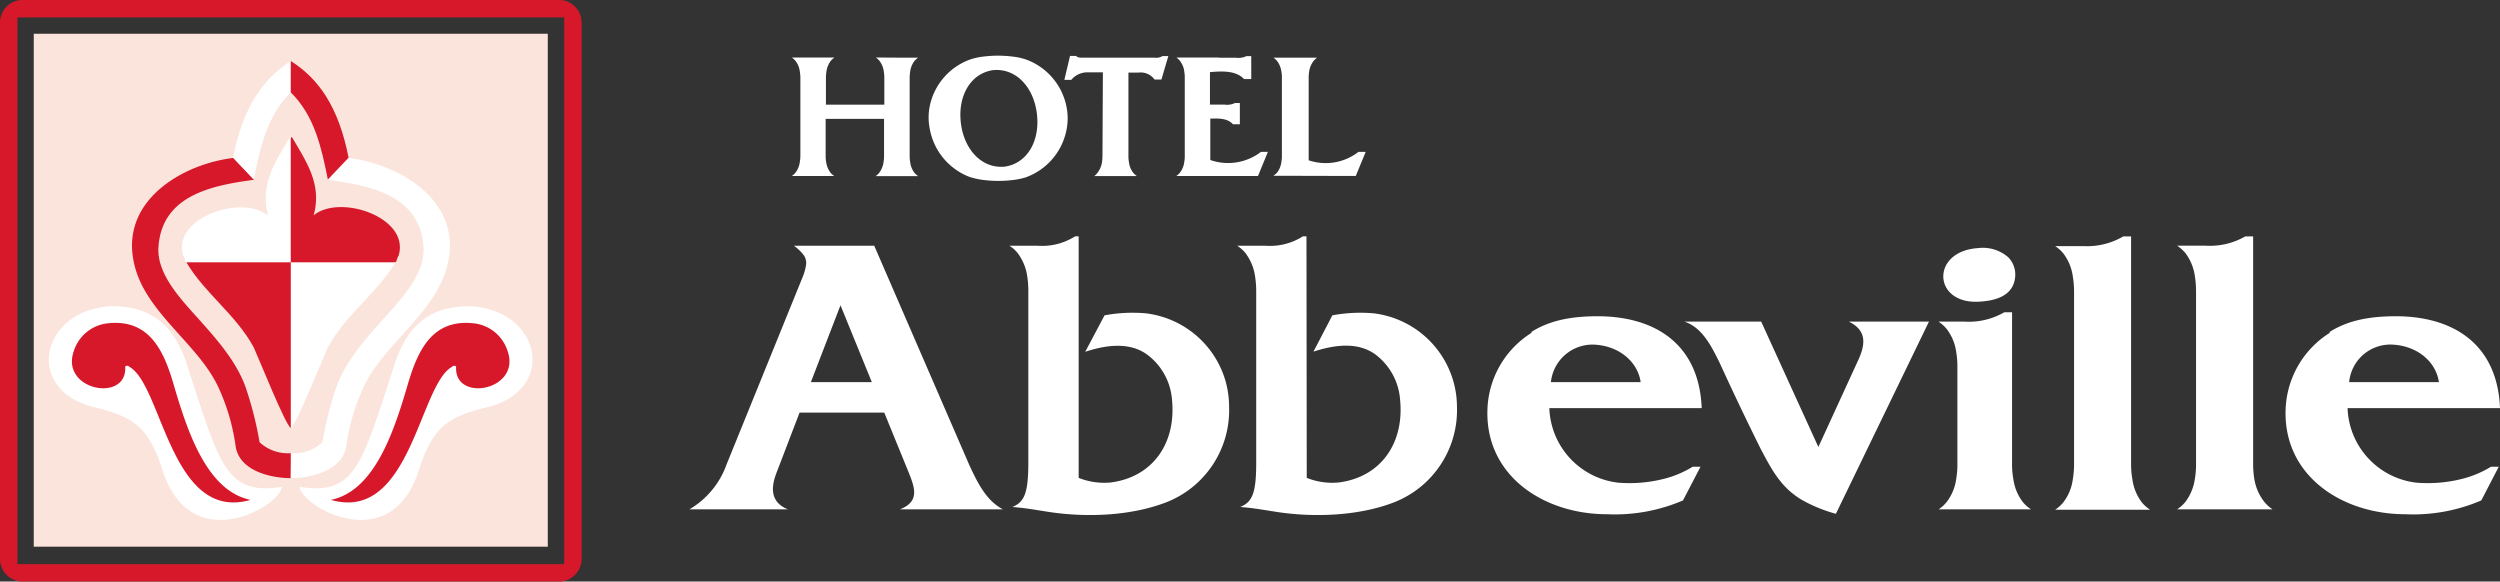
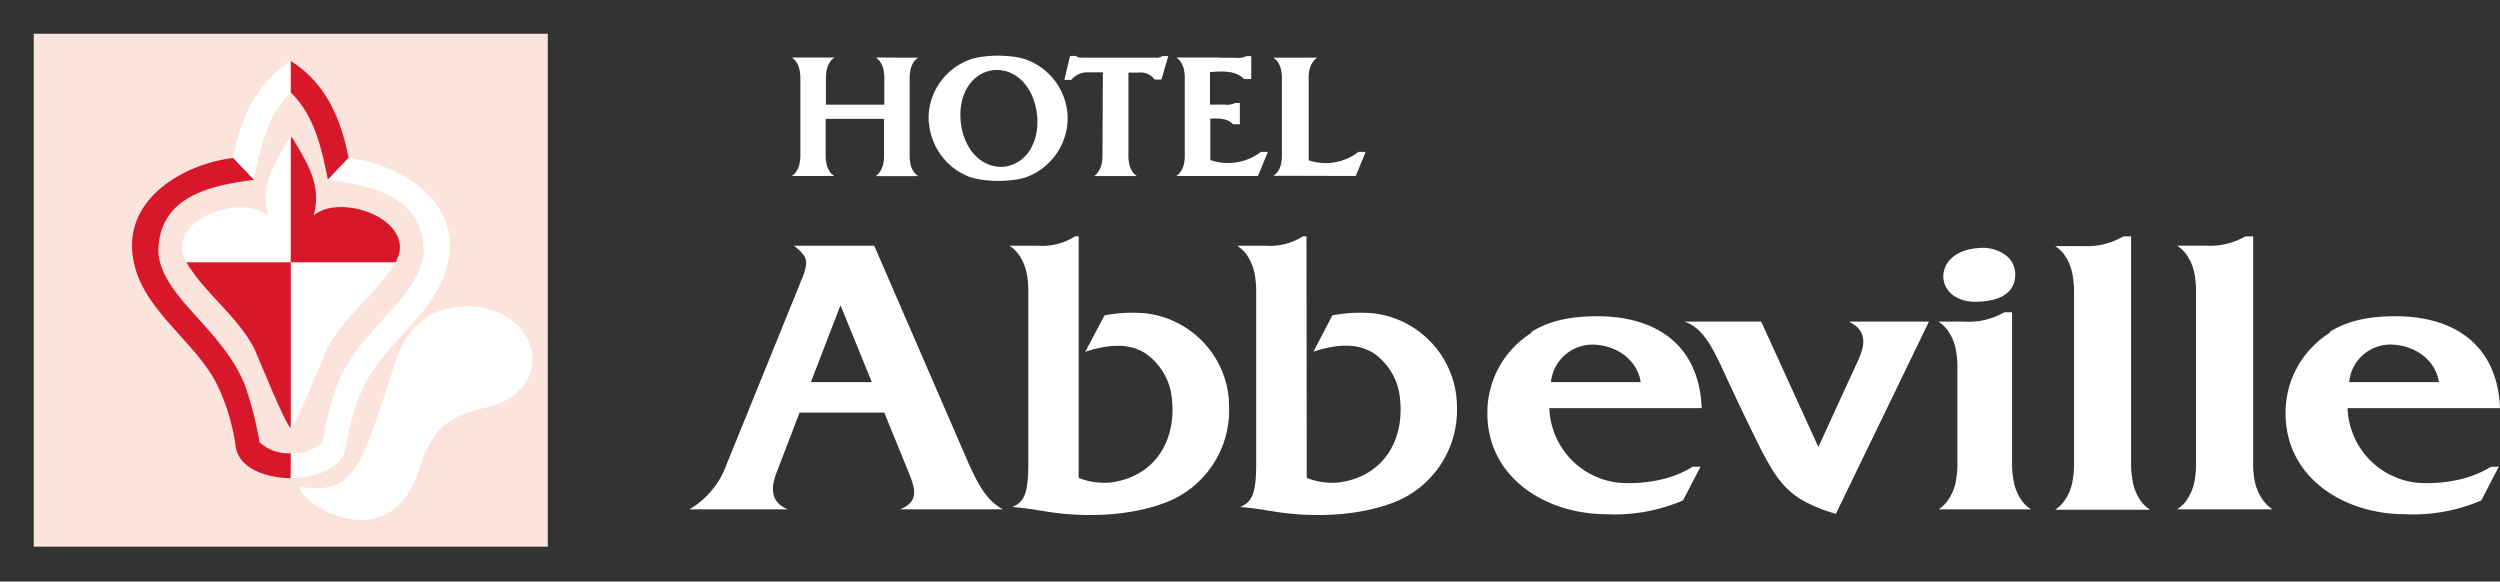
<svg xmlns="http://www.w3.org/2000/svg" id="Layer_1" data-name="Layer 1" viewBox="0 0 362.14 84.24">
  <rect x="0" y="0" width="362.14" height="84.24" fill="#333333" stroke="none" />
  <defs>
    <style>.cls-1,.cls-2{fill:#fff;}.cls-1,.cls-4{fill-rule:evenodd;}.cls-2{stroke:#fff;stroke-miterlimit:2.61;stroke-width:0.22px;}.cls-3{fill:#fae4db;}.cls-4{fill:#d7182a;}</style>
  </defs>
  <g id="Layer_2" data-name="Layer 2">
    <g id="Camada_1" data-name="Camada 1">
      <path class="cls-1" d="M337.44,48.1c2.64-1.69,5.75-2.26,9.39-2.29,8.5-.06,14.94,4,15.31,13.31H340.06a11.26,11.26,0,0,0,10,10.8,20.38,20.38,0,0,0,6.78-.6,15.4,15.4,0,0,0,4-1.71h1.12l-2.53,4.88a25,25,0,0,1-11,2c-9.15,0-17.58-5.53-17.35-15a13.65,13.65,0,0,1,6.42-11.29Zm9.41,1.84a6,6,0,0,0-6.56,5.41h13C352.87,52.44,350.26,50.21,346.85,49.94Z" transform="translate(0)" />
      <path class="cls-1" d="M307.58,34.24h1.12v33a12.38,12.38,0,0,0,.19,2.19,7,7,0,0,0,1.36,3.33,5.21,5.21,0,0,0,1.21,1.08H297.7a5.32,5.32,0,0,0,1.19-1.08,7,7,0,0,0,1.37-3.33,13.39,13.39,0,0,0,.18-2.19v-25a13.39,13.39,0,0,0-.18-2.19,7,7,0,0,0-1.37-3.33,5,5,0,0,0-1.19-1.07h4.13A10.36,10.36,0,0,0,307.58,34.24Z" transform="translate(0)" />
      <path class="cls-1" d="M325.25,34.24h1.13v33a13.39,13.39,0,0,0,.18,2.19A7.2,7.2,0,0,0,328,72.7a5.32,5.32,0,0,0,1.19,1.08H315.37a5.6,5.6,0,0,0,1.2-1.08,7.25,7.25,0,0,0,1.37-3.33,12.36,12.36,0,0,0,.17-2.19v-25a14.58,14.58,0,0,0-.17-2.19,7.25,7.25,0,0,0-1.37-3.33,5.82,5.82,0,0,0-1.2-1.07h4.13A10.31,10.31,0,0,0,325.25,34.24Z" transform="translate(0)" />
      <path class="cls-1" d="M221.81,48.1c2.64-1.69,5.75-2.26,9.39-2.29,8.51-.06,14.94,4,15.3,13.31H224.43a11.26,11.26,0,0,0,10,10.8,20.34,20.34,0,0,0,6.77-.6,15.06,15.06,0,0,0,4-1.71h1.13l-2.54,4.88a25,25,0,0,1-11,2c-9.14,0-17.56-5.53-17.33-15a13.61,13.61,0,0,1,6.41-11.29Zm9.41,1.84a6.06,6.06,0,0,0-6.56,5.41h13C237.24,52.44,234.63,50.21,231.22,49.94Z" transform="translate(0)" />
      <path class="cls-1" d="M156.25,69.22a9.93,9.93,0,0,0,4.64.67c6.19-.8,9.51-5.8,8.88-12A9,9,0,0,0,166,51.24c-2.32-1.56-5.38-1.41-8.8-.28l2.8-5.28a22,22,0,0,1,6-.29,13.72,13.72,0,0,1,11.14,8.66,13.52,13.52,0,0,1,.9,4.83,14.31,14.31,0,0,1-9.15,13.9c-5.21,2-11.67,2.19-17,1.37-1.76-.27-3.29-.56-5.25-.71,1.74-.7,2.3-2,2.32-6.26v-25A14.44,14.44,0,0,0,148.8,40a7.27,7.27,0,0,0-1.38-3.33,5,5,0,0,0-1.19-1.07h4.13a8.88,8.88,0,0,0,5.38-1.37h.51Z" transform="translate(0)" />
      <path class="cls-1" d="M189.29,69.22a9.91,9.91,0,0,0,4.63.67c6.2-.8,9.52-5.8,8.89-12a9,9,0,0,0-3.75-6.67c-2.32-1.56-5.38-1.41-8.8-.28L193,45.68a22,22,0,0,1,6-.29,13.72,13.72,0,0,1,11.13,8.66,13.54,13.54,0,0,1,.92,4.83,14.35,14.35,0,0,1-9.15,13.9c-5.21,2-11.68,2.19-17,1.37-1.76-.27-3.29-.56-5.25-.71,1.74-.7,2.31-2,2.32-6.26v-25A14.58,14.58,0,0,0,181.8,40a7.27,7.27,0,0,0-1.38-3.33,5.09,5.09,0,0,0-1.2-1.07h4.14a8.88,8.88,0,0,0,5.38-1.37h.51Z" transform="translate(0)" />
      <path class="cls-1" d="M116.74,38.51a2,2,0,0,0-.24-1.44A6.16,6.16,0,0,0,115,35.6h11.64l13.73,31.67c1.48,3.26,2.72,5.33,4.9,6.51h-14.9c2.89-1.15,2.15-3.11,1.24-5.39l-3.52-8.62H115.82l-3.3,8.62c-.89,2.23-.94,4.37,1.61,5.39H99.87a12.33,12.33,0,0,0,5.38-6.51l10.93-26.92A8,8,0,0,0,116.74,38.51Zm9.55,16.84-4.54-11.13-4.29,11.13Z" transform="translate(0)" />
      <path class="cls-1" d="M286.62,35.93a5.6,5.6,0,0,1,4.29,1.34,3.59,3.59,0,0,1,1,2.84c-.26,2.87-3.06,3.51-5.48,3.6-3.39.1-5.07-1.92-4.92-3.91.12-1.79,1.73-3.68,5.15-3.87Zm3.72,9.3h1.12v22a11.5,11.5,0,0,0,.19,2.19A7,7,0,0,0,293,72.7a5.37,5.37,0,0,0,1.2,1.08H280.83A5.22,5.22,0,0,0,282,72.7a7,7,0,0,0,1.37-3.33,12.36,12.36,0,0,0,.17-2.19v-14a12.36,12.36,0,0,0-.17-2.19A7,7,0,0,0,282,47.67a5.32,5.32,0,0,0-1.19-1.08h3.77A10.27,10.27,0,0,0,290.34,45.23Z" transform="translate(0)" />
      <path class="cls-1" d="M249.07,52.49c-1.14-2.28-2.47-5.05-5.07-5.9h11.12l8.28,18.16,5.8-12.64c1.06-2.31,1.18-4.27-1.38-5.52h11.6L265.94,74.43a22,22,0,0,1-4.65-1.86c-3.19-1.77-4.57-4.38-6.24-7.54C253,60.9,251.06,56.84,249.07,52.49Z" transform="translate(0)" />
      <line class="cls-2" x1="156.27" y1="51.22" x2="156.27" y2="51.23" />
      <rect class="cls-3" x="4.89" y="4.89" width="74.46" height="74.3" />
      <path class="cls-1" d="M56.93,53.48c2.35-8,6.93-9,10.87-9.14,10.74.31,13.26,12.61,2.06,14.82-5.52,1.42-7.41,3.15-9.46,9.78C56,80.62,43.51,73.2,43.4,70.52,51.4,71.78,52.35,67.53,56.93,53.48Z" transform="translate(0)" />
-       <path class="cls-4" d="M73.53,50.86c2,5.7-7.74,7.51-7.46,2.3,0-.15-.31-.31-.63,0-4.73,2.69-6,22.57-17.51,19.25,6.16-1.26,9-9.46,11-16.25,1.43-5,3.44-10,9.66-9.33A5.8,5.8,0,0,1,73.53,50.86Z" transform="translate(0)" />
      <path class="cls-4" d="M42.12,69.26c-3,0-7.57-1.11-8-4.73a30.15,30.15,0,0,0-2.29-8c-1.29-3-3.56-5.49-5.76-7.94-3-3.35-6-6.63-6.76-11-1.59-8.71,7.25-13.85,14.49-14.71l3,3.16c-6,.82-13.4,2.19-13.85,9.82-.23,3.9,3.36,7.6,5.75,10.27,2.74,3.06,5.43,6.1,6.82,9.79a51.68,51.68,0,0,1,2.08,8.14,6,6,0,0,0,4.57,1.58Z" transform="translate(0)" />
      <path class="cls-1" d="M42.12,62c.79-.47,4.58-9.94,5.37-11.67,2.61-4.8,7.07-7.79,9.78-12.3H42.12Z" transform="translate(0)" />
      <path class="cls-1" d="M42.12,19.88V20L42,19.88c-2.06,3.47-4.42,6.78-3.16,11.36-3.78-3.16-14,.31-12.3,5.83a2.61,2.61,0,0,1,.31.8L27,38H42.12Z" transform="translate(0)" />
-       <path class="cls-1" d="M27.29,53.48c-2.36-8-6.94-9-10.88-9.14C5.68,44.65,3.15,57,14.36,59.16c5.52,1.42,7.41,3.15,9.46,9.78,4.42,11.68,16.88,4.26,17,1.58C32.82,71.78,31.87,67.53,27.29,53.48Z" transform="translate(0)" />
-       <path class="cls-4" d="M10.69,50.86c-2,5.7,7.73,7.51,7.45,2.3,0-.15.32-.31.64,0,4.73,2.69,6,22.57,17.51,19.25-6.16-1.26-9-9.46-11-16.25-1.42-5-3.44-10-9.65-9.33A5.8,5.8,0,0,0,10.69,50.86Z" transform="translate(0)" />
      <path class="cls-4" d="M42.12,20l.16-.16c2,3.47,4.42,6.78,3.15,11.36,3.8-3.16,14,.31,12.31,5.83a2.61,2.61,0,0,0-.31.8l-.16.16H42.12Z" transform="translate(0)" />
      <path class="cls-4" d="M42.12,62c-.79-.47-4.57-9.94-5.36-11.67C34.15,45.53,29.69,42.54,27,38H42.12Z" transform="translate(0)" />
-       <path class="cls-4" d="M42.12,0H81.25a3.29,3.29,0,0,1,3,3.31V80.78a3.32,3.32,0,0,1-3,3.46H42.12V81.72H81.73V2.52H42.12ZM3,0A3.29,3.29,0,0,0,0,3.31V80.78a3.32,3.32,0,0,0,3,3.46H42.12V81.72H2.53V2.52H42.12V0Z" transform="translate(0)" />
      <path class="cls-1" d="M42.12,8.84c-3.94,2.52-6.94,6.62-8.36,14l3,3.16c.91-4.53,1.89-9.18,5.36-12.62Z" transform="translate(0)" />
      <path class="cls-1" d="M42.12,69.26c3,0,7.57-1.11,8.05-4.73a30.15,30.15,0,0,1,2.29-8c1.29-3,3.56-5.49,5.76-7.94,3-3.35,6-6.63,6.76-11,1.6-8.71-7.24-13.85-14.49-14.71l-3,3.16c6,.82,13.41,2.19,13.86,9.82.23,3.9-3.36,7.6-5.75,10.27-2.75,3.06-5.43,6.1-6.82,9.79a50.61,50.61,0,0,0-2.08,8.14,6,6,0,0,1-4.58,1.58Z" transform="translate(0)" />
      <path class="cls-4" d="M42.12,8.84c4,2.52,6.94,6.62,8.37,14l-3,3.16c-.91-4.53-1.89-9.18-5.37-12.62Z" transform="translate(0)" />
      <path class="cls-1" d="M130,8.35h3a2.79,2.79,0,0,0-.54.49,3.15,3.15,0,0,0-.61,1.49,6.74,6.74,0,0,0-.08,1v11.2a5.55,5.55,0,0,0,.08,1,3.19,3.19,0,0,0,.61,1.5,2.45,2.45,0,0,0,.54.48h-6.17a2.2,2.2,0,0,0,.53-.48,3.31,3.31,0,0,0,.62-1.5,5.55,5.55,0,0,0,.08-1V17.22H119.6v5.29a5.55,5.55,0,0,0,.08,1,3.31,3.31,0,0,0,.62,1.5,2.24,2.24,0,0,0,.54.48H114.7a2.2,2.2,0,0,0,.53-.48,3.07,3.07,0,0,0,.62-1.5,5.55,5.55,0,0,0,.09-1V11.31a5.55,5.55,0,0,0-.09-1,3,3,0,0,0-.62-1.49,2.47,2.47,0,0,0-.53-.49h6.18a2.79,2.79,0,0,0-.54.49,3.28,3.28,0,0,0-.62,1.49,6.74,6.74,0,0,0-.08,1v3.85h8.46V11.31a6.74,6.74,0,0,0-.08-1,3.28,3.28,0,0,0-.62-1.49,2.47,2.47,0,0,0-.53-.49Z" transform="translate(0)" />
      <path class="cls-1" d="M159.76,10.48h-2.34a3,3,0,0,0-2.24,1.09h-1L155,8.1h.88c.24.29.68.25,1,.25h10.3a1.8,1.8,0,0,0,1.22-.23h.84l-1,3.4h-1a2.47,2.47,0,0,0-2.36-1h-1.42v12a4.77,4.77,0,0,0,.08,1,3.05,3.05,0,0,0,.61,1.5,2.71,2.71,0,0,0,.53.48h-6.17A2.2,2.2,0,0,0,159,25a3.33,3.33,0,0,0,.63-1.5,6.73,6.73,0,0,0,.07-1Z" transform="translate(0)" />
      <path class="cls-1" d="M176.56,8.36H179a2.67,2.67,0,0,0,1.55-.23h.7v3.32H180.2c-1.18-1.29-3.35-1.14-4.93-1v4.7h2.08a2.67,2.67,0,0,0,1.55-.23h.7V18h-1c-.8-.89-2.06-.85-3.28-.82h0v6A7.83,7.83,0,0,0,182.66,22h1l-1.43,3.49H170.4a2.15,2.15,0,0,0,.52-.48,3.07,3.07,0,0,0,.62-1.5,4.77,4.77,0,0,0,.08-1V11.31a4.77,4.77,0,0,0-.08-1,3,3,0,0,0-.62-1.49,2.42,2.42,0,0,0-.52-.49h6.16Z" transform="translate(0)" />
      <path class="cls-1" d="M184.43,25.46A2.5,2.5,0,0,0,185,25a3.19,3.19,0,0,0,.61-1.5,4.77,4.77,0,0,0,.08-1V11.31a4.77,4.77,0,0,0-.08-1A3.3,3.3,0,0,0,185,8.84a2.79,2.79,0,0,0-.54-.49h6.33a3,3,0,0,0-.52.49,3.4,3.4,0,0,0-.63,1.49,6.73,6.73,0,0,0-.07,1V23.22A7.72,7.72,0,0,0,196.78,22h1.05l-1.44,3.49Z" transform="translate(0)" />
      <path class="cls-1" d="M140.72,25.71a10.34,10.34,0,0,0,1.74.36,17.35,17.35,0,0,0,4.32,0,10.45,10.45,0,0,0,1.75-.36,9.19,9.19,0,0,0,6-7.11,8.51,8.51,0,0,0-.05-3.18,9.16,9.16,0,0,0-6-6.85,9.56,9.56,0,0,0-1.75-.37,17.35,17.35,0,0,0-4.32,0,9.46,9.46,0,0,0-1.74.37,9.13,9.13,0,0,0-6,6.85,8.3,8.3,0,0,0,0,3.18,9.19,9.19,0,0,0,6,7.11Zm3.12-15.55c3.34-.32,5.89,2.46,6.36,6.31s-1.32,7.17-4.65,7.67c-3.33.32-5.89-2.46-6.36-6.31S140.52,10.66,143.84,10.16Z" transform="translate(0)" />
    </g>
  </g>
</svg>